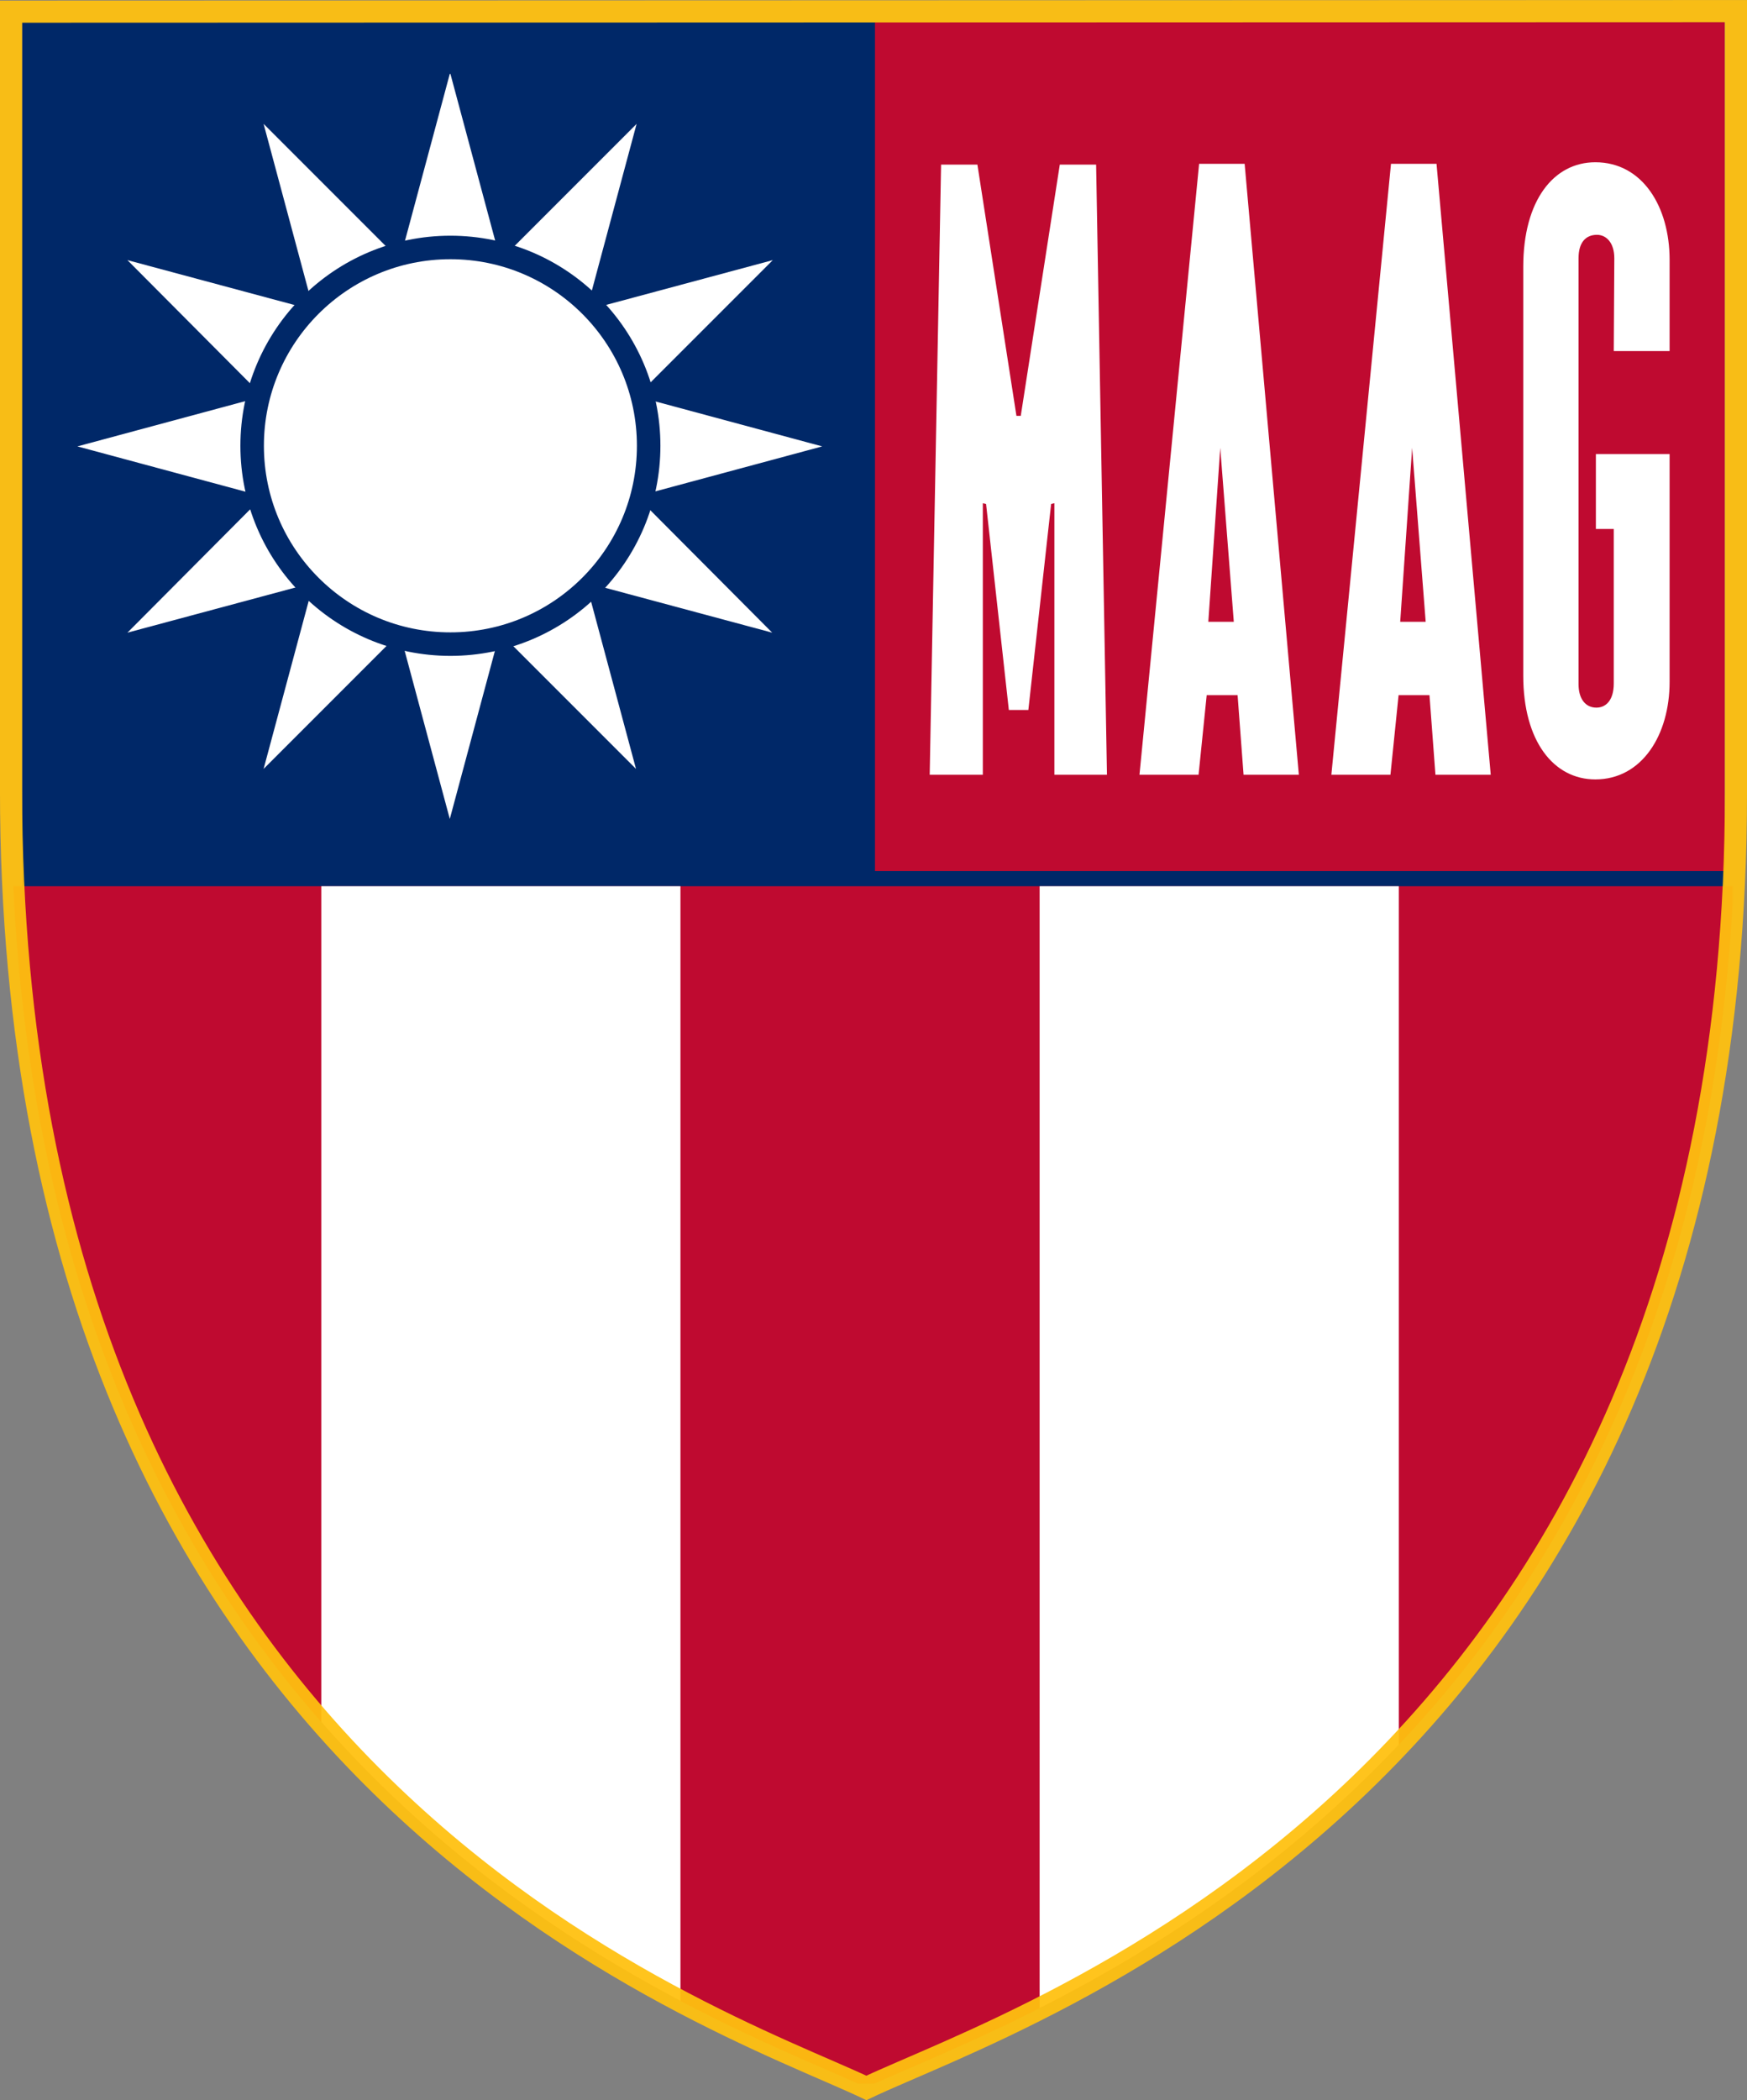
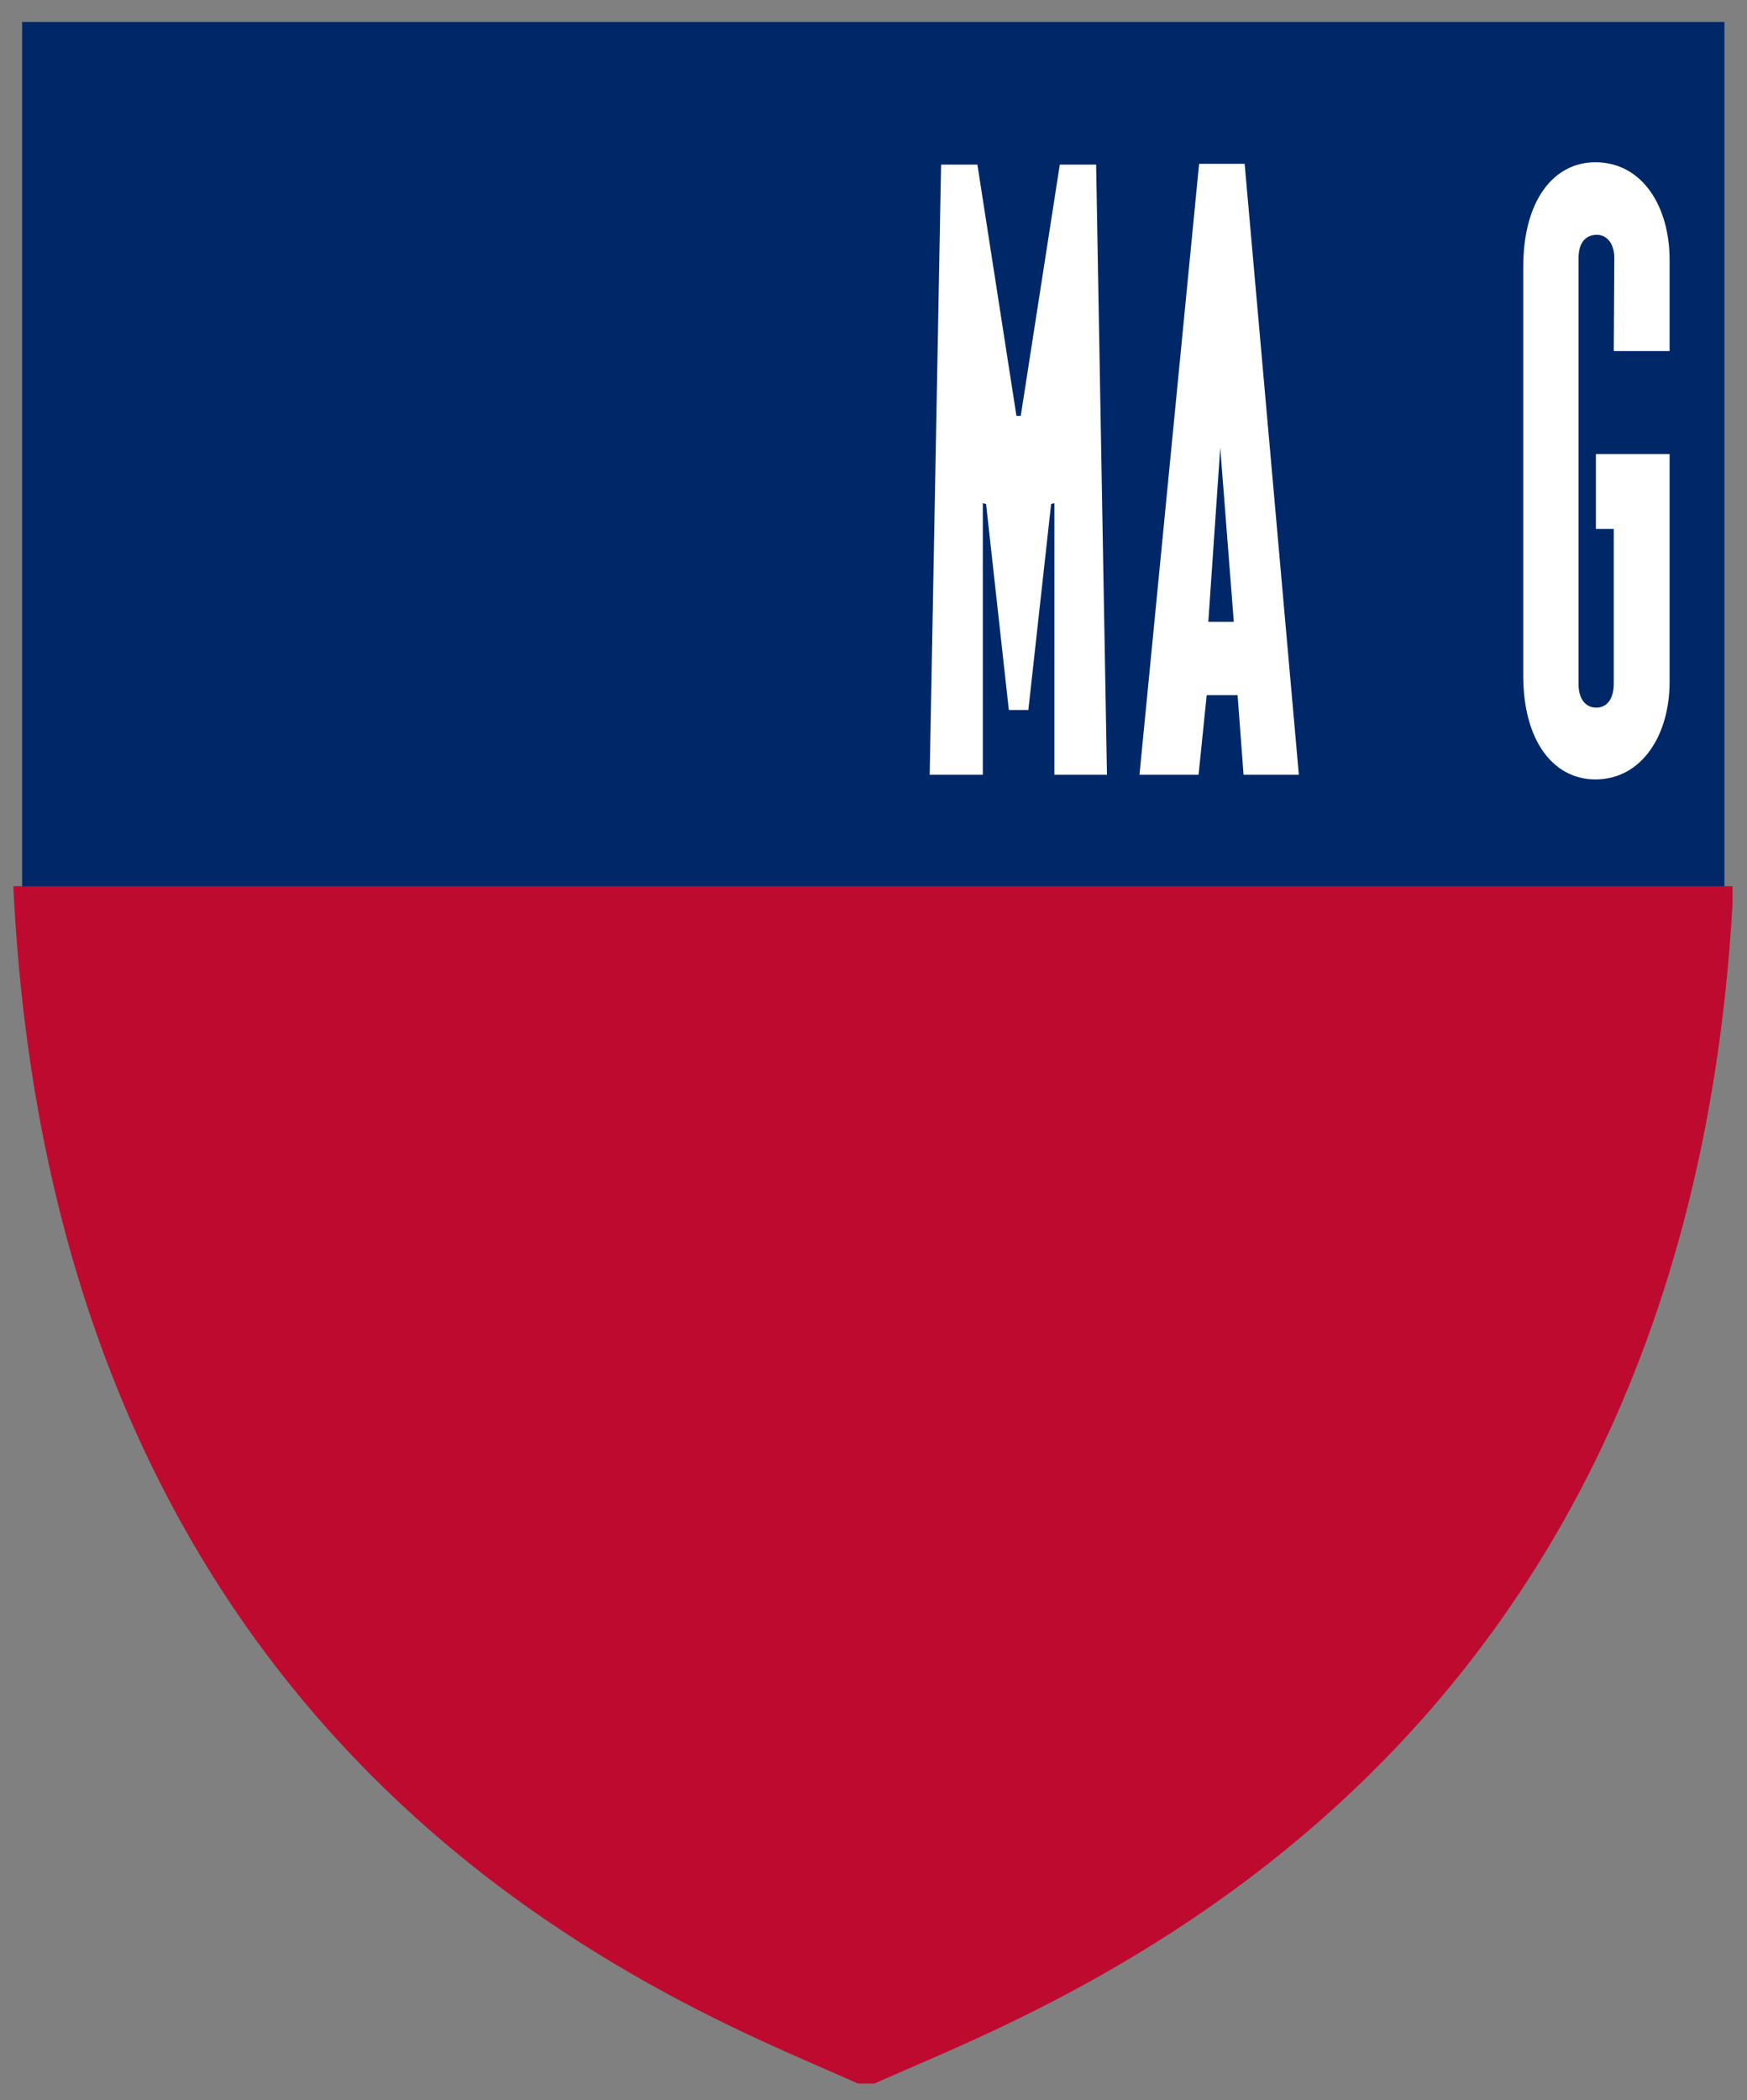
<svg xmlns="http://www.w3.org/2000/svg" xmlns:ns1="http://www.inkscape.org/namespaces/inkscape" xmlns:ns2="http://sodipodi.sourceforge.net/DTD/sodipodi-0.dtd" height="1751.013" width="1457.12" version="1.1" viewBox="0 0 398.344 478.687" id="svg2" ns1:version="0.48.4 r9939" ns2:docname="MAAG.svg">
  <rect x="0" y="0" width="398.344" height="478.687" fill="#808080" stroke="none" />
  <defs id="defs25" />
  <ns2:namedview pagecolor="#ffffff" bordercolor="#666666" borderopacity="1" objecttolerance="10" gridtolerance="10" guidetolerance="10" ns1:pageopacity="0" ns1:pageshadow="2" ns1:window-width="1440" ns1:window-height="747" id="namedview23" showgrid="false" ns1:zoom="0.33714286" ns1:cx="78.316733" ns1:cy="1064.1622" ns1:window-x="-8" ns1:window-y="-8" ns1:window-maximized="1" ns1:current-layer="svg2" fit-margin-top="0" fit-margin-left="0" fit-margin-right="0" fit-margin-bottom="0" />
  <clipPath id="shield">
    <path d="m 1.9,1.9 0,141.9 c 0,181.8 113,223.5 138.1,236.9 25.2,-13.5 140.4,-55.2 140.4,-236.3 V 1.8 z" id="path5" ns1:connector-curvature="0" />
  </clipPath>
  <g clip-path="url(#shield)" id="g7" transform="matrix(1.412,0,0,1.249,-0.166,0.285)">
    <path d="m 3.691,3.777 0,158.723 274.896,0 0,-158.723 z" id="path9" ns1:connector-curvature="0" style="fill:#002868" ns2:nodetypes="ccccc" />
    <path d="m 1.9,161.5 h 278 V 380 H 1.9 z" id="path11" ns1:connector-curvature="0" style="fill:#bf0a30" />
-     <path d="M 52,161.5 V 380 h 58 V 161.5 h 58 V 380 h 58 V 161.5 z" id="path13" ns1:connector-curvature="0" style="fill:#ffffff" />
  </g>
  <g id="g3789" transform="matrix(1.374,0,0,1.374,-5.297,-10.235)">
-     <path id="path15" d="m 78.6,19.7 8.3,30.9 22.6,-22.6 -8.3,30.9 30.9,-8.3 -22.6,22.6 30.8,8.3 -30.8,8.3 22.5,22.6 -30.9,-8.3 8.3,30.9 L 86.8,112.4 78.5,143.3 70.2,112.4 47.6,135 55.9,104.1 25,112.4 47.5,89.8 16.7,81.5 47.5,73.2 25,50.6 55.9,58.9 47.6,28 l 22.6,22.6 8.3,-30.9 0,0 z" ns1:connector-curvature="0" style="fill:#ffffff" />
    <circle id="circle17" r="32.9" cy="81.4" cx="78.6" ns2:cx="78.599998" ns2:cy="81.400002" ns2:rx="32.900002" ns2:ry="32.900002" style="fill:none;stroke:#002868;stroke-width:3.9" d="M 111.5,81.4 C 111.5,99.57 96.77,114.3 78.6,114.3 60.43,114.3 45.7,99.57 45.7,81.4 45.7,63.23 60.43,48.5 78.6,48.5 96.77,48.5 111.5,63.23 111.5,81.4 z" />
  </g>
-   <path style="fill:#bf0a30;fill-opacity:1;stroke:#ffcd00;stroke-width:1.308;stroke-linecap:round;stroke-linejoin:miter;stroke-miterlimit:4;stroke-opacity:0;stroke-dashoffset:0" d="m 199.511,5.022 193.751,-0.043 7e-5,193.563 -193.75,0 z" id="rect3793" ns1:connector-curvature="0" ns2:nodetypes="ccccc" />
  <g id="g3119" transform="matrix(1.03,0,0,1.482,79.261,-9.937)" style="fill:#ffffff">
    <path id="path3121" d="M 156.459,125.857 V 84.099 l -0.72,0.12 -5.04,31.679 h -4.32 l -5.04,-31.679 -0.72,-0.12 v 41.758 h -11.76 l 2.52,-93.836 h 8.04 l 8.64,38.639 h 0.96 l 8.64,-38.639 h 8.04 l 2.4,93.836 h -11.64 z" ns1:connector-curvature="0" style="fill:#ffffff" />
    <path id="path3123" d="m 198.339,125.857 -1.32,-12.24 h -6.839 l -1.8,12.24 H 175.3 l 13.2,-93.956 h 10.08 l 12,93.956 h -12.241 z m -5.16,-50.278 -2.64,26.759 h 5.64 l -3,-26.759 z" ns1:connector-curvature="0" style="fill:#ffffff" />
-     <path id="path3125" d="m 240.817,125.857 -1.32,-12.24 h -6.839 l -1.8,12.24 h -13.08 l 13.2,-93.956 h 10.08 l 12,93.956 h -12.241 z m -5.159,-50.278 -2.64,26.759 h 5.64 l -3,-26.759 z" ns1:connector-curvature="0" style="fill:#ffffff" />
    <path id="path3127" d="m 276.216,126.577 c -9.24,0 -15.959,-5.88 -15.959,-15.959 V 47.74 c 0,-10.2 6.72,-16.08 15.959,-16.08 10.44,0 16.439,6.84 16.439,15 V 60.7 h -12.359 l 0.12,-14.28 c 0,-2.399 -1.8,-3.6 -3.84,-3.6 -2.52,0 -4.08,1.2 -4.08,3.6 v 65.518 c 0,2.16 1.44,3.6 3.96,3.6 2.04,0 3.84,-1.08 3.84,-3.72 V 88.059 h -3.96 v -11.52 h 16.319 v 35.039 c 0.001,8.159 -6.119,14.999 -16.439,14.999 z" ns1:connector-curvature="0" style="fill:#ffffff" />
  </g>
  <g transform="matrix(0.048,0,0,0.045,-216.284,425.522)" id="g22" style="opacity:0.5" />
-   <path style="fill:none;stroke:#ffc00f;stroke-width:5.047;stroke-miterlimit:4;stroke-opacity:0.941;stroke-dasharray:none" d="m 2.517,2.659 0,177.277 c 0,227.124 159.582,279.22 195.029,295.961 35.588,-16.866 198.277,-68.962 198.277,-295.212 V 2.534 z" id="path21" ns1:connector-curvature="0" />
</svg>